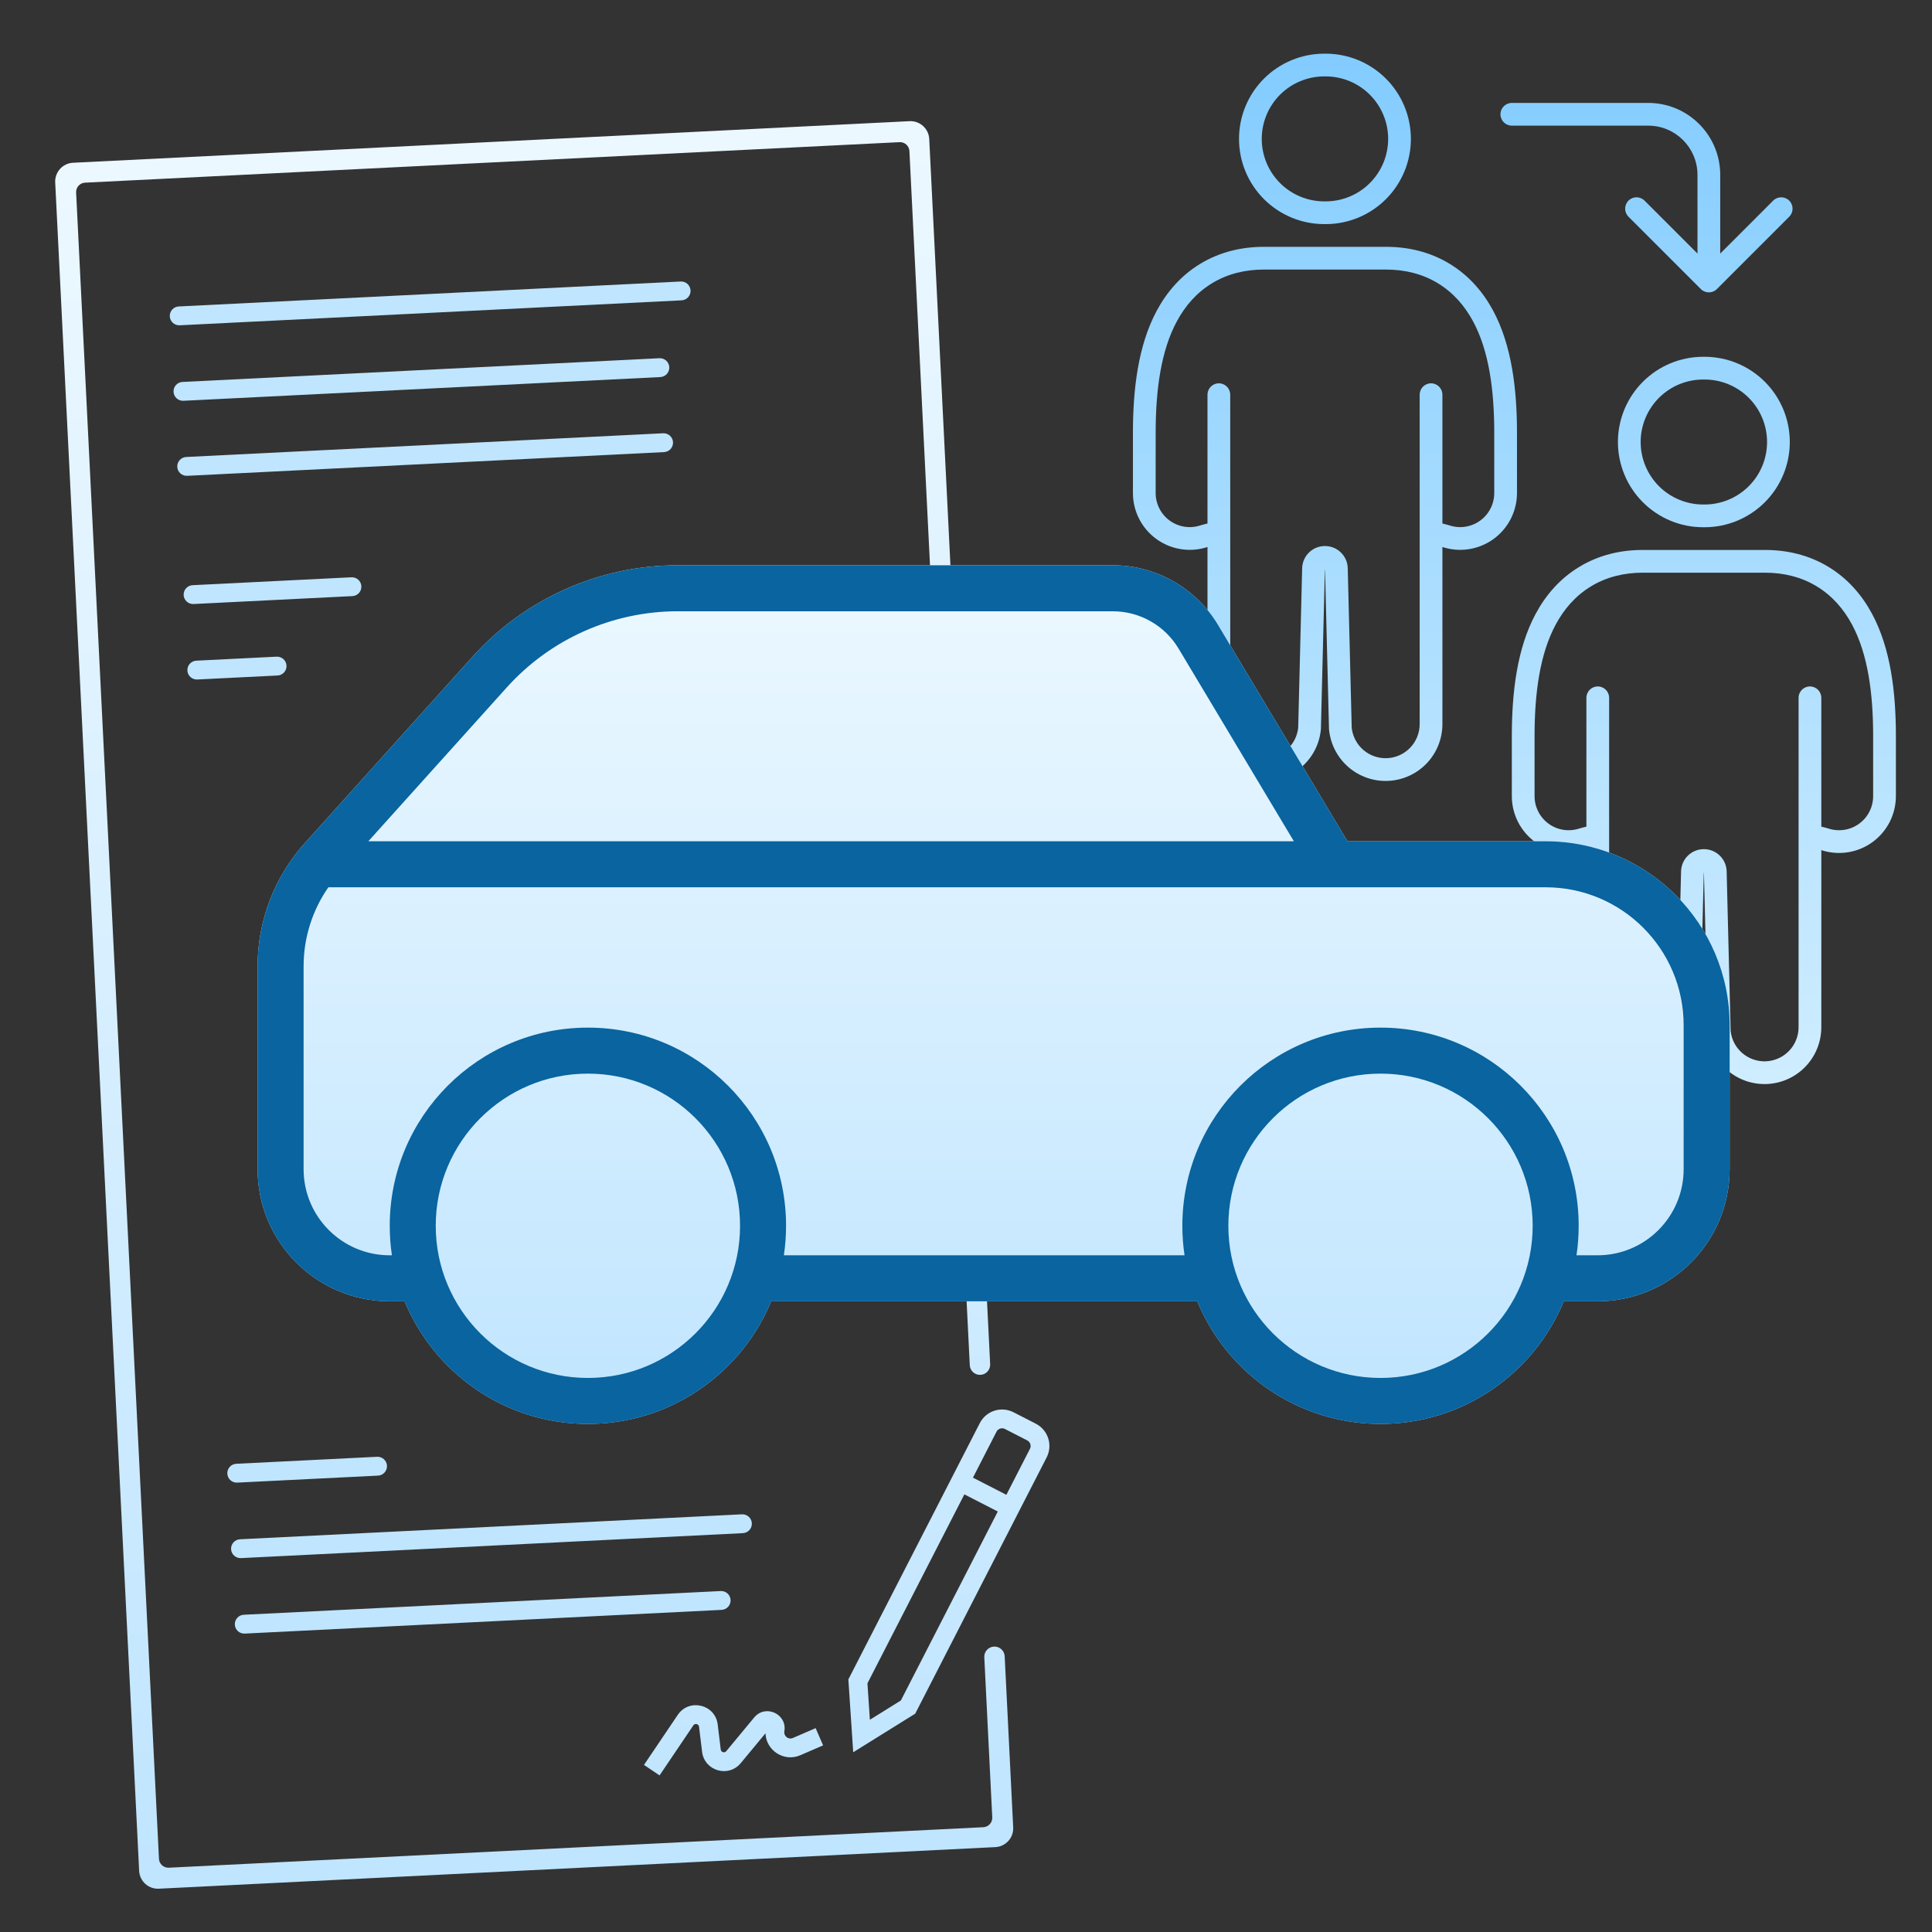
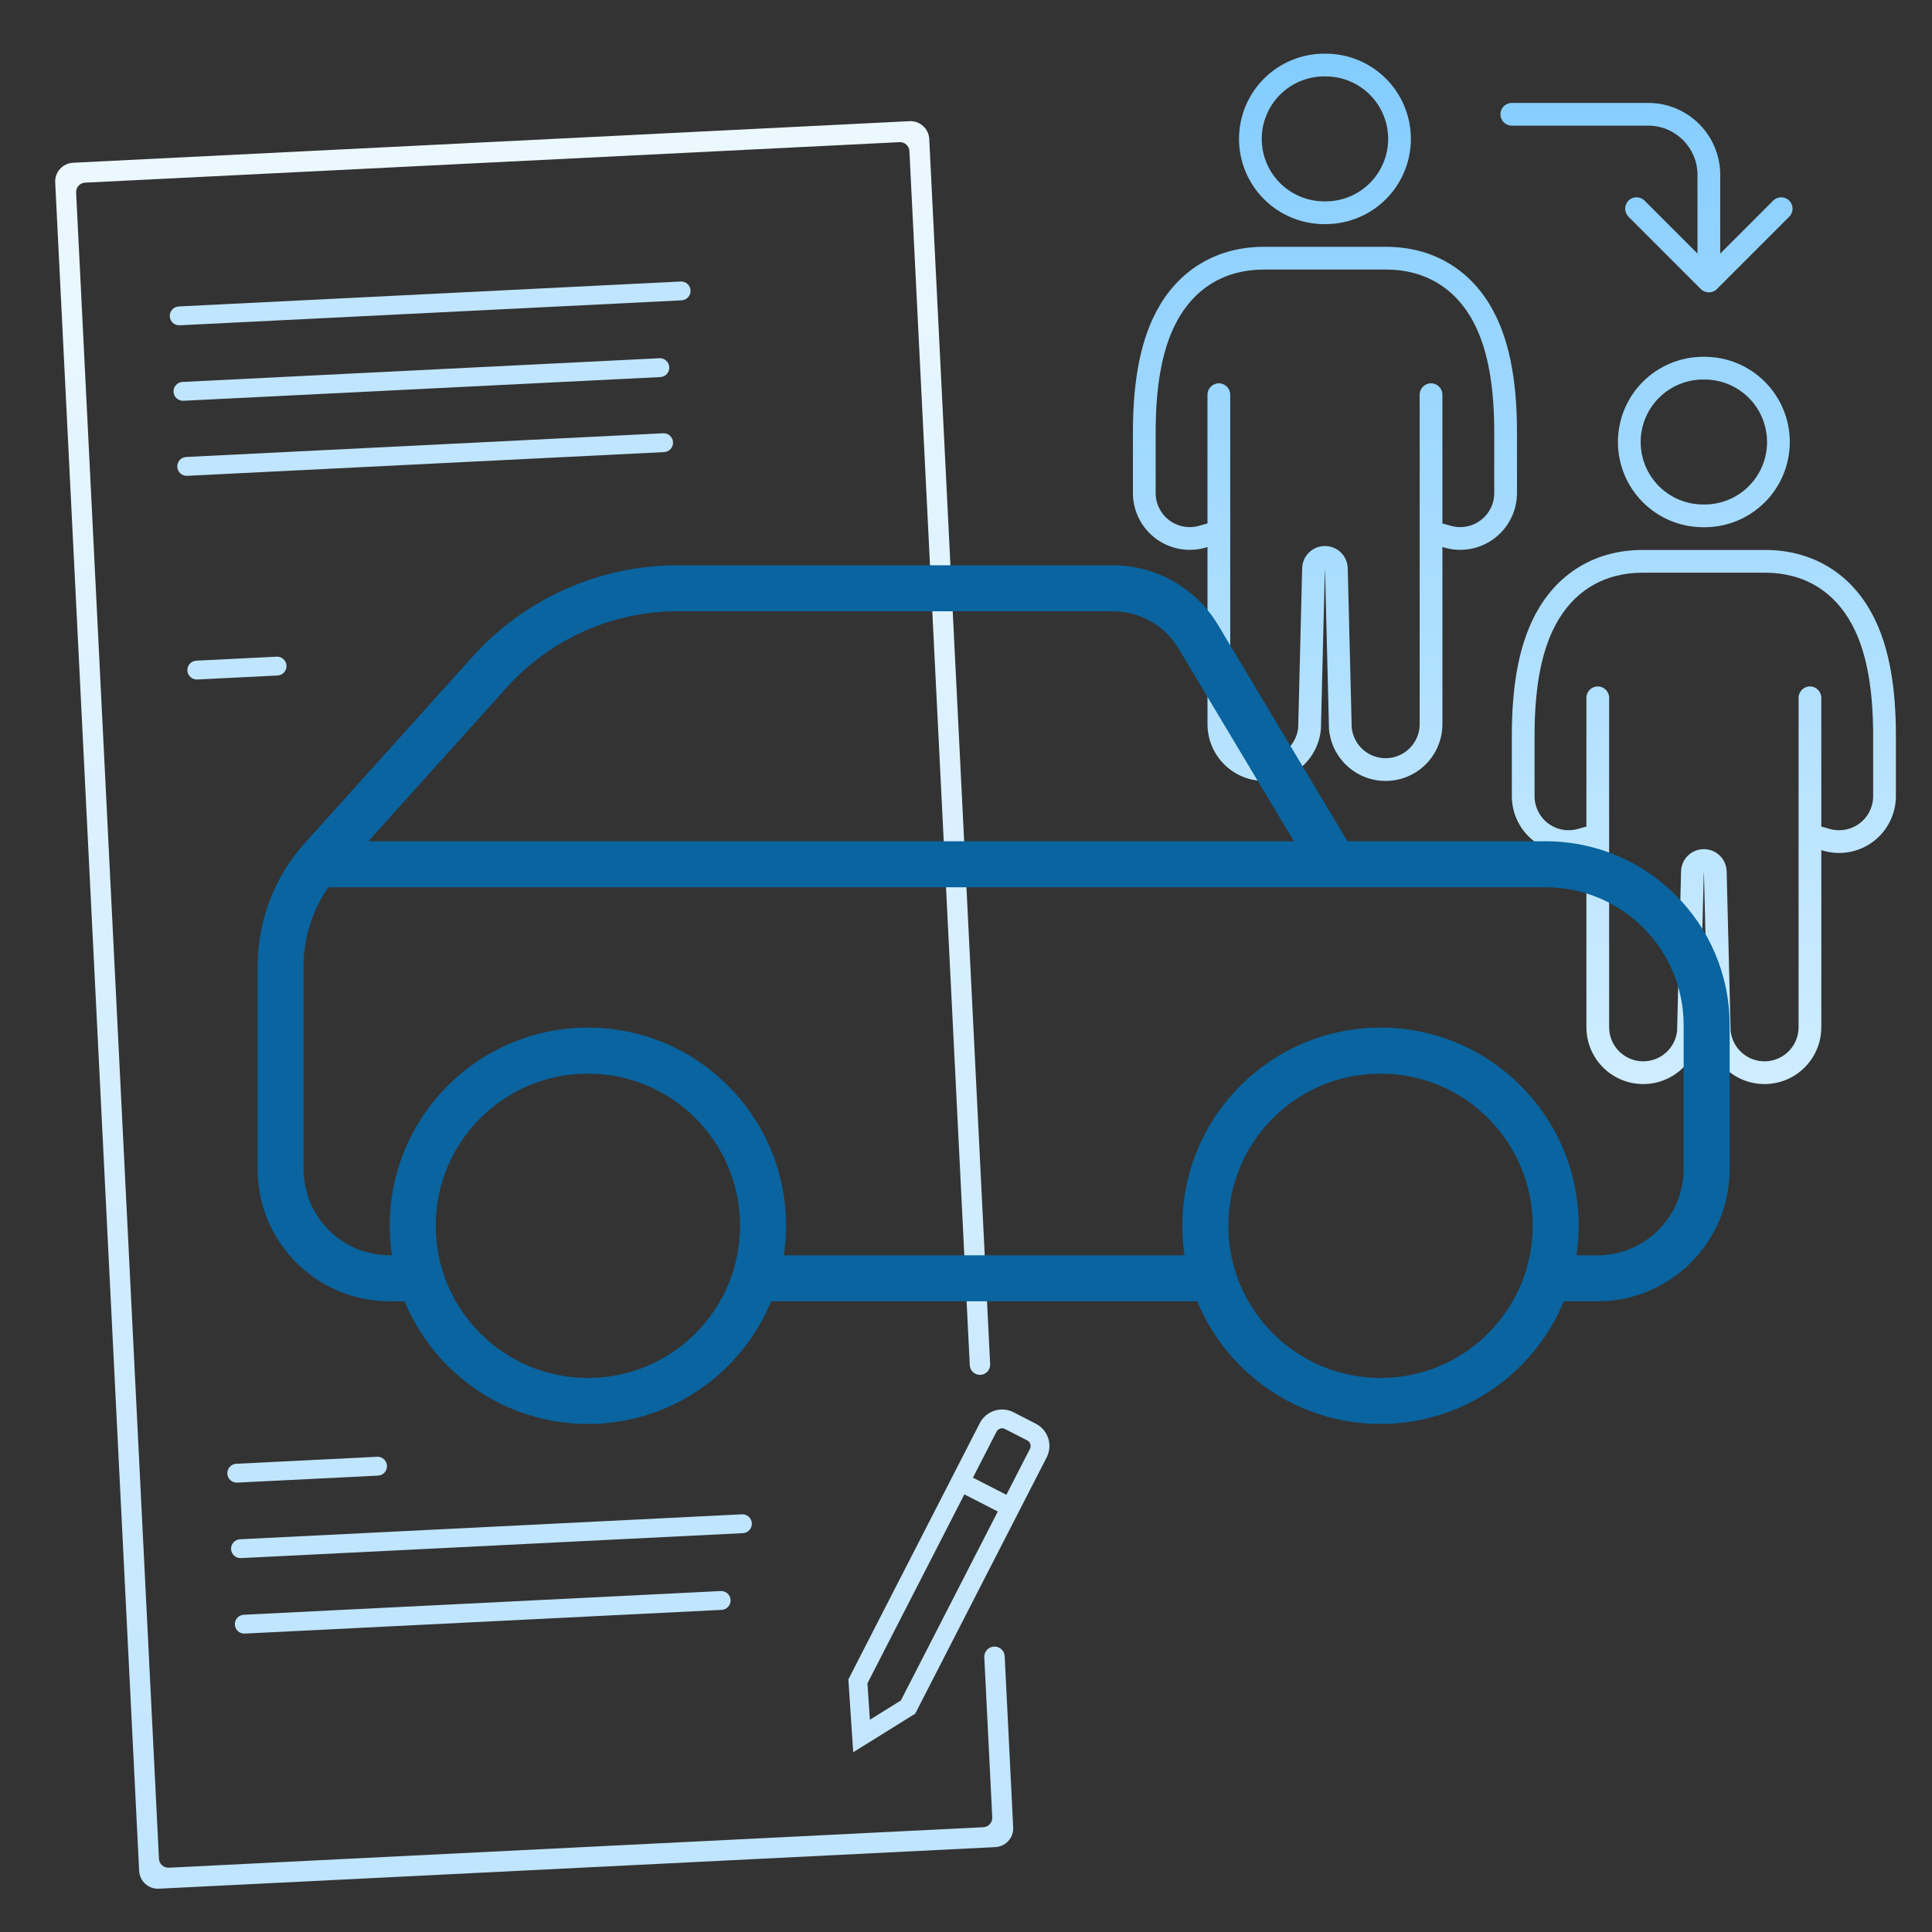
<svg xmlns="http://www.w3.org/2000/svg" width="180" height="180" viewBox="0 0 180 180" fill="none">
  <rect x="0" y="0" width="180" height="180" fill="#333333" stroke="none" />
  <path fill-rule="evenodd" clip-rule="evenodd" d="M123.376 5L123.443 5L123.51 5C125.615 5 127.635 5.837 129.124 7.325C130.613 8.814 131.449 10.834 131.449 12.94C131.449 15.046 130.613 17.065 129.124 18.554C127.635 20.043 125.615 20.88 123.51 20.88L123.443 20.879L123.376 20.88C121.27 20.88 119.251 20.043 117.762 18.554C116.273 17.065 115.436 15.046 115.436 12.94C115.436 10.834 116.273 8.814 117.762 7.325C119.251 5.837 121.27 5 123.376 5ZM123.443 18.761L123.51 18.761C125.054 18.761 126.534 18.148 127.626 17.056C128.718 15.964 129.331 14.484 129.331 12.94C129.331 11.396 128.718 9.915 127.626 8.823C126.534 7.731 125.054 7.118 123.51 7.118L123.443 7.118L123.376 7.118C121.832 7.118 120.351 7.731 119.259 8.823C118.168 9.915 117.554 11.396 117.554 12.94C117.554 14.484 118.168 15.964 119.259 17.056C120.351 18.148 121.832 18.761 123.376 18.761L123.443 18.761Z" fill="url(#paint0_linear_89_2414)" />
  <path fill-rule="evenodd" clip-rule="evenodd" d="M129.133 22.996C131.18 22.996 133.214 23.459 135.047 24.57C136.877 25.676 138.193 27.234 139.111 28.942C140.849 32.171 141.334 36.258 141.334 40.333V45.933C141.334 46.77 141.135 47.596 140.755 48.341C140.374 49.087 139.822 49.731 139.144 50.222C138.466 50.713 137.681 51.036 136.854 51.164C136.737 51.183 136.621 51.197 136.504 51.207C135.79 51.27 135.069 51.187 134.386 50.962C134.386 53.711 134.386 56.461 134.386 59.21C134.386 61.959 134.386 64.709 134.386 67.458C134.387 68.822 133.863 70.133 132.922 71.12C131.98 72.106 130.695 72.691 129.333 72.753C127.971 72.815 126.637 72.349 125.61 71.452C125.234 71.123 124.91 70.746 124.644 70.334C124.195 69.638 123.912 68.84 123.827 68.003L123.822 67.957L123.82 67.938L123.449 52.991L123.443 53.228L123.437 52.991L123.065 67.938L123.063 67.957L123.059 68.003C122.974 68.84 122.691 69.638 122.242 70.334C121.976 70.746 121.651 71.123 121.275 71.452C120.248 72.349 118.915 72.815 117.553 72.753C116.191 72.691 114.905 72.106 113.964 71.12C113.023 70.133 112.498 68.822 112.5 67.458C112.5 64.709 112.5 61.959 112.499 59.21C112.499 56.461 112.499 53.712 112.499 50.962C111.816 51.187 111.096 51.27 110.382 51.207C110.265 51.197 110.148 51.183 110.032 51.164C109.205 51.036 108.42 50.713 107.742 50.222C107.063 49.731 106.511 49.087 106.131 48.341C105.75 47.596 105.552 46.77 105.552 45.933V40.333C105.552 36.258 106.037 32.171 107.775 28.942C108.692 27.234 110.009 25.676 111.838 24.57C113.671 23.459 115.706 22.996 117.753 22.996H129.133ZM123.443 50.873L123.449 50.873C124.598 50.873 125.538 51.789 125.566 52.938L125.936 67.808C126.022 68.6 126.403 69.332 127.004 69.857C127.62 70.395 128.419 70.674 129.236 70.637C130.054 70.6 130.825 70.249 131.389 69.657C131.954 69.066 132.269 68.279 132.267 67.461C132.267 62.407 132.268 57.353 132.268 52.3L132.268 51.76C132.268 46.764 132.268 41.768 132.268 36.772C132.268 36.187 132.743 35.712 133.327 35.712C133.912 35.712 134.386 36.187 134.386 36.772V48.774C134.386 48.774 134.832 48.879 135.048 48.95C135.525 49.107 136.032 49.149 136.528 49.072C137.025 48.994 137.495 48.801 137.902 48.506C138.309 48.212 138.64 47.825 138.868 47.378C139.097 46.931 139.216 46.435 139.216 45.933V40.333C139.216 36.362 138.731 32.705 137.246 29.946L137.245 29.945C136.473 28.509 135.401 27.259 133.951 26.383L133.949 26.381C132.499 25.502 130.859 25.114 129.133 25.114H117.753C116.027 25.114 114.386 25.502 112.936 26.381L112.934 26.383C111.485 27.259 110.412 28.509 109.641 29.945L109.64 29.946C108.155 32.705 107.67 36.362 107.67 40.333V45.933C107.67 46.435 107.789 46.931 108.017 47.378C108.246 47.825 108.577 48.212 108.983 48.506C109.39 48.801 109.861 48.994 110.357 49.072C110.853 49.149 111.361 49.107 111.838 48.95C112.054 48.879 112.499 48.774 112.499 48.774V36.772C112.499 36.187 112.973 35.712 113.558 35.712C114.143 35.712 114.617 36.187 114.617 36.772C114.617 41.887 114.617 47.002 114.618 52.117L114.618 52.3C114.618 57.353 114.618 62.407 114.618 67.461C114.617 68.279 114.932 69.066 115.496 69.657C116.061 70.249 116.832 70.6 117.649 70.637C118.466 70.674 119.266 70.395 119.882 69.857C120.483 69.332 120.864 68.6 120.95 67.808L121.319 52.938C121.348 51.789 122.287 50.873 123.437 50.873L123.443 50.873Z" fill="url(#paint1_linear_89_2414)" />
-   <path fill-rule="evenodd" clip-rule="evenodd" d="M158.678 33.241L158.745 33.242L158.811 33.241C160.917 33.241 162.937 34.078 164.426 35.567C165.915 37.056 166.751 39.075 166.751 41.181C166.751 43.287 165.915 45.306 164.426 46.795C162.937 48.284 160.917 49.121 158.811 49.121L158.745 49.121L158.678 49.121C156.572 49.121 154.553 48.284 153.064 46.795C151.575 45.306 150.738 43.287 150.738 41.181C150.738 39.075 151.575 37.056 153.064 35.567C154.553 34.078 156.572 33.241 158.678 33.241ZM158.745 47.002L158.811 47.003C160.355 47.003 161.836 46.389 162.928 45.298C164.02 44.206 164.633 42.725 164.633 41.181C164.633 39.637 164.02 38.156 162.928 37.065C161.836 35.973 160.355 35.359 158.811 35.359L158.745 35.36L158.678 35.359C157.134 35.359 155.653 35.973 154.561 37.065C153.469 38.156 152.856 39.637 152.856 41.181C152.856 42.725 153.469 44.206 154.561 45.298C155.653 46.389 157.134 47.003 158.678 47.003L158.745 47.002Z" fill="url(#paint2_linear_89_2414)" />
+   <path fill-rule="evenodd" clip-rule="evenodd" d="M158.678 33.241L158.745 33.242L158.811 33.241C160.917 33.241 162.937 34.078 164.426 35.567C165.915 37.056 166.751 39.075 166.751 41.181C166.751 43.287 165.915 45.306 164.426 46.795C162.937 48.284 160.917 49.121 158.811 49.121L158.745 49.121L158.678 49.121C156.572 49.121 154.553 48.284 153.064 46.795C151.575 45.306 150.738 43.287 150.738 41.181C150.738 39.075 151.575 37.056 153.064 35.567C154.553 34.078 156.572 33.241 158.678 33.241M158.745 47.002L158.811 47.003C160.355 47.003 161.836 46.389 162.928 45.298C164.02 44.206 164.633 42.725 164.633 41.181C164.633 39.637 164.02 38.156 162.928 37.065C161.836 35.973 160.355 35.359 158.811 35.359L158.745 35.36L158.678 35.359C157.134 35.359 155.653 35.973 154.561 37.065C153.469 38.156 152.856 39.637 152.856 41.181C152.856 42.725 153.469 44.206 154.561 45.298C155.653 46.389 157.134 47.003 158.678 47.003L158.745 47.002Z" fill="url(#paint2_linear_89_2414)" />
  <path fill-rule="evenodd" clip-rule="evenodd" d="M164.435 51.238C166.481 51.238 168.516 51.7 170.349 52.812C172.179 53.918 173.495 55.476 174.412 57.184C176.15 60.413 176.636 64.499 176.636 68.575V74.175C176.636 75.012 176.437 75.837 176.057 76.583C175.676 77.328 175.124 77.973 174.446 78.464C173.768 78.954 172.983 79.277 172.156 79.406C172.039 79.424 171.922 79.438 171.805 79.448C171.092 79.511 170.371 79.428 169.688 79.204C169.688 81.953 169.688 84.702 169.688 87.451C169.688 90.201 169.687 92.95 169.687 95.7C169.689 97.063 169.165 98.375 168.223 99.361C167.282 100.348 165.996 100.933 164.634 100.995C163.272 101.056 161.939 100.59 160.912 99.693C160.536 99.365 160.212 98.988 159.946 98.575C159.497 97.879 159.214 97.081 159.128 96.244L159.124 96.198L159.122 96.18L158.75 81.232L158.745 81.47L158.739 81.232L158.367 96.18L158.365 96.198L158.361 96.244C158.275 97.081 157.992 97.879 157.543 98.575C157.277 98.988 156.953 99.365 156.577 99.693C155.55 100.59 154.217 101.056 152.855 100.995C151.493 100.933 150.207 100.348 149.266 99.361C148.324 98.375 147.8 97.063 147.802 95.7C147.802 92.95 147.801 90.201 147.801 87.451C147.801 84.702 147.801 81.953 147.801 79.204C147.118 79.428 146.397 79.511 145.684 79.448C145.567 79.438 145.45 79.424 145.334 79.406C144.506 79.277 143.722 78.954 143.043 78.464C142.365 77.973 141.813 77.328 141.433 76.583C141.052 75.837 140.853 75.012 140.854 74.175V68.575C140.854 64.499 141.339 60.413 143.077 57.184C143.994 55.476 145.31 53.918 147.14 52.812C148.973 51.7 151.008 51.238 153.054 51.238H164.435ZM158.745 79.114L158.751 79.114C159.9 79.114 160.839 80.031 160.868 81.18L161.238 96.05C161.324 96.842 161.705 97.573 162.305 98.098C162.921 98.636 163.721 98.916 164.538 98.879C165.355 98.841 166.126 98.49 166.691 97.899C167.256 97.307 167.57 96.52 167.569 95.703C167.569 90.649 167.569 85.595 167.57 80.541L167.57 80.001C167.57 75.005 167.57 70.009 167.57 65.013C167.57 64.428 168.044 63.954 168.629 63.954C169.214 63.954 169.688 64.428 169.688 65.013V77.016C169.688 77.016 170.133 77.12 170.35 77.191C170.827 77.348 171.334 77.39 171.83 77.313C172.326 77.236 172.797 77.042 173.204 76.748C173.611 76.453 173.942 76.067 174.17 75.619C174.398 75.172 174.517 74.677 174.517 74.175V68.575C174.517 64.604 174.032 60.947 172.547 58.188L172.546 58.186C171.775 56.75 170.703 55.501 169.253 54.624L169.251 54.623C167.801 53.744 166.161 53.356 164.435 53.356H153.054C151.329 53.356 149.688 53.744 148.238 54.623L148.236 54.624C146.787 55.501 145.714 56.75 144.943 58.186L144.942 58.188C143.457 60.947 142.972 64.604 142.972 68.575V74.175C142.972 74.677 143.091 75.172 143.319 75.619C143.547 76.067 143.878 76.453 144.285 76.748C144.692 77.042 145.163 77.236 145.659 77.313C146.155 77.39 146.662 77.348 147.139 77.191C147.356 77.12 147.801 77.016 147.801 77.016V65.013C147.801 64.428 148.275 63.954 148.86 63.954C149.445 63.954 149.919 64.428 149.919 65.013C149.919 70.128 149.919 75.243 149.919 80.358L149.919 80.541C149.92 85.595 149.92 90.649 149.92 95.703C149.919 96.52 150.233 97.307 150.798 97.899C151.363 98.49 152.134 98.841 152.951 98.879C153.768 98.916 154.568 98.636 155.184 98.098C155.785 97.573 156.165 96.842 156.251 96.05L156.621 81.18C156.65 80.031 157.589 79.114 158.738 79.114L158.745 79.114Z" fill="url(#paint3_linear_89_2414)" />
  <path d="M139.794 10.648C139.794 10.063 140.269 9.589 140.854 9.589L153.562 9.589C157.267 9.589 160.27 12.592 160.27 16.297V23.624L165.201 18.692C165.615 18.279 166.285 18.279 166.699 18.692C167.113 19.106 167.113 19.777 166.699 20.19L159.959 26.93C159.546 27.343 158.875 27.343 158.462 26.93L151.722 20.19C151.308 19.777 151.308 19.106 151.722 18.692C152.135 18.279 152.806 18.279 153.22 18.692L158.151 23.624V16.297C158.151 13.762 156.097 11.707 153.562 11.707L140.854 11.707C140.269 11.707 139.794 11.233 139.794 10.648Z" fill="url(#paint4_linear_89_2414)" />
  <path d="M94.397 170.256C94.445 171.221 93.701 172.043 92.736 172.091L14.799 175.966C13.833 176.014 13.012 175.27 12.964 174.305L5.143 16.999C5.095 16.034 5.839 15.212 6.804 15.164L84.74 11.29C85.705 11.242 86.527 11.985 86.575 12.95L92.25 127.096C92.276 127.62 91.872 128.066 91.348 128.092C90.824 128.118 90.378 127.714 90.352 127.19L84.728 14.075C84.704 13.593 84.293 13.221 83.811 13.245L7.923 17.018C7.44 17.042 7.068 17.453 7.092 17.935L14.81 173.18C14.835 173.662 15.245 174.034 15.728 174.01L91.616 170.237C92.098 170.213 92.47 169.803 92.446 169.32L91.705 154.404C91.678 153.88 92.082 153.434 92.607 153.408C93.132 153.381 93.578 153.785 93.604 154.31L94.397 170.256Z" fill="url(#paint5_linear_89_2414)" />
-   <path d="M65.128 160.876C65.096 160.608 64.748 160.525 64.597 160.748L61.449 165.411L59.999 164.432L63.147 159.769C64.204 158.203 66.638 158.79 66.866 160.665L67.15 163.002C67.181 163.256 67.5 163.35 67.664 163.153L70.269 160.011C71.314 158.751 73.352 159.688 73.077 161.301C73 161.75 73.452 162.105 73.87 161.924L75.991 161.006L76.686 162.612L74.565 163.53C73.025 164.197 71.37 163.066 71.318 161.487L69.011 164.27C67.867 165.649 65.629 164.992 65.412 163.213L65.128 160.876Z" fill="url(#paint6_linear_89_2414)" />
  <path fill-rule="evenodd" clip-rule="evenodd" d="M85.268 159.659L97.514 135.783C98.102 134.637 97.65 133.231 96.503 132.642L94.427 131.578C93.28 130.989 91.874 131.442 91.286 132.589L79.04 156.465L79.492 163.252L85.268 159.659ZM89.848 139.227L80.818 156.832L81.044 160.226L83.932 158.429L92.962 140.824L89.848 139.227ZM93.761 139.267L90.647 137.67L92.843 133.387C92.99 133.101 93.341 132.988 93.628 133.135L95.704 134.2C95.991 134.347 96.104 134.698 95.957 134.985L93.761 139.267Z" fill="url(#paint7_linear_89_2414)" />
  <path d="M35.22 137.48L22.101 138.132C21.616 138.156 21.204 137.783 21.18 137.298C21.155 136.814 21.529 136.401 22.013 136.377L35.133 135.725C35.618 135.701 36.03 136.074 36.054 136.559C36.078 137.043 35.705 137.456 35.22 137.48Z" fill="#C0E5FF" />
  <path d="M22.45 145.165L69.214 142.84C69.698 142.816 70.072 142.403 70.047 141.919C70.023 141.434 69.611 141.061 69.126 141.085L22.363 143.41C21.878 143.434 21.505 143.846 21.529 144.331C21.553 144.815 21.966 145.189 22.45 145.165Z" fill="#C0E5FF" />
  <path d="M22.8 152.197L67.233 149.988C67.717 149.964 68.091 149.552 68.067 149.067C68.043 148.583 67.63 148.209 67.146 148.234L22.712 150.443C22.228 150.467 21.855 150.879 21.879 151.364C21.903 151.848 22.315 152.221 22.8 152.197Z" fill="#C0E5FF" />
  <path d="M16.74 30.307L63.503 27.982C63.988 27.957 64.361 27.545 64.337 27.061C64.313 26.576 63.901 26.203 63.416 26.227L16.652 28.552C16.168 28.576 15.795 28.988 15.819 29.473C15.843 29.957 16.255 30.331 16.74 30.307Z" fill="#C0E5FF" />
  <path d="M17.089 37.339L61.522 35.13C62.007 35.106 62.38 34.694 62.356 34.209C62.332 33.725 61.92 33.351 61.435 33.375L17.002 35.585C16.517 35.609 16.144 36.021 16.168 36.505C16.192 36.99 16.605 37.363 17.089 37.339Z" fill="#C0E5FF" />
  <path d="M17.437 44.331L61.87 42.121C62.355 42.097 62.728 41.685 62.704 41.2C62.68 40.716 62.267 40.343 61.783 40.367L17.35 42.576C16.865 42.6 16.492 43.012 16.516 43.497C16.54 43.981 16.952 44.355 17.437 44.331Z" fill="#C0E5FF" />
-   <path d="M18.031 56.275L32.834 55.538C33.318 55.514 33.691 55.102 33.667 54.617C33.643 54.133 33.231 53.76 32.746 53.784L17.943 54.52C17.459 54.544 17.086 54.956 17.11 55.441C17.134 55.925 17.546 56.299 18.031 56.275Z" fill="#C0E5FF" />
  <path d="M18.38 63.307L25.859 62.935C26.344 62.911 26.717 62.499 26.693 62.014C26.669 61.53 26.256 61.157 25.772 61.181L18.293 61.553C17.808 61.577 17.435 61.989 17.459 62.473C17.483 62.958 17.896 63.331 18.38 63.307Z" fill="#C0E5FF" />
-   <path fill-rule="evenodd" clip-rule="evenodd" d="M37.698 121.239H36.308C29.511 121.239 24 115.728 24 108.931V90.014C24 85.779 25.568 81.694 28.401 78.546L44.032 61.178C48.908 55.76 55.856 52.665 63.145 52.665H103.676C107.695 52.665 111.42 54.777 113.483 58.227L125.541 78.38H144.003C153.471 78.38 161.147 86.056 161.147 95.524V108.931C161.147 115.728 155.636 121.239 148.839 121.239H145.694C142.927 127.945 136.325 132.665 128.619 132.665C120.914 132.665 114.312 127.945 111.545 121.239H71.847C69.081 127.945 62.478 132.665 54.773 132.665C47.068 132.665 40.465 127.945 37.698 121.239Z" fill="url(#paint8_linear_89_2414)" />
  <path fill-rule="evenodd" clip-rule="evenodd" d="M145.694 121.239H148.839C155.636 121.239 161.147 115.728 161.147 108.931V95.524C161.147 86.056 153.471 78.38 144.003 78.38H125.541L113.483 58.227C111.42 54.777 107.695 52.665 103.676 52.665H63.145C55.856 52.665 48.908 55.76 44.032 61.178L28.401 78.546C25.568 81.694 24 85.779 24 90.014V108.931C24 115.728 29.511 121.239 36.308 121.239H37.698C40.465 127.945 47.068 132.665 54.773 132.665C62.478 132.665 69.081 127.945 71.847 121.239H111.545C114.312 127.945 120.914 132.665 128.619 132.665C136.325 132.665 142.927 127.945 145.694 121.239ZM109.805 60.427L120.547 78.38H34.316L47.217 64.045C51.281 59.53 57.071 56.951 63.145 56.951H103.676C106.188 56.951 108.516 58.271 109.805 60.427ZM30.592 82.666C29.098 84.812 28.286 87.374 28.286 90.014V108.931C28.286 113.361 31.878 116.953 36.308 116.953H36.514C36.38 116.056 36.311 115.138 36.311 114.203C36.311 104.007 44.576 95.741 54.773 95.741C64.969 95.741 73.235 104.007 73.235 114.203C73.235 115.138 73.165 116.056 73.031 116.953H110.361C110.227 116.056 110.157 115.138 110.157 114.203C110.157 104.007 118.423 95.741 128.619 95.741C138.816 95.741 147.082 104.007 147.082 114.203C147.082 115.138 147.012 116.056 146.878 116.953H148.839C153.269 116.953 156.861 113.361 156.861 108.931V95.524C156.861 88.423 151.104 82.666 144.003 82.666L30.592 82.666ZM68.949 114.203C68.949 122.033 62.602 128.38 54.773 128.38C46.943 128.38 40.596 122.033 40.596 114.203C40.596 106.374 46.943 100.027 54.773 100.027C62.602 100.027 68.949 106.374 68.949 114.203ZM142.796 114.203C142.796 122.033 136.449 128.38 128.619 128.38C120.79 128.38 114.443 122.033 114.443 114.203C114.443 106.374 120.79 100.027 128.619 100.027C136.449 100.027 142.796 106.374 142.796 114.203Z" fill="#09649F" />
  <defs>
    <linearGradient id="paint0_linear_89_2414" x1="141.094" y1="5" x2="141.094" y2="101" gradientUnits="userSpaceOnUse">
      <stop stop-color="#83CCFF" />
      <stop offset="1" stop-color="#CFEDFF" />
    </linearGradient>
    <linearGradient id="paint1_linear_89_2414" x1="141.094" y1="5" x2="141.094" y2="101" gradientUnits="userSpaceOnUse">
      <stop stop-color="#83CCFF" />
      <stop offset="1" stop-color="#CFEDFF" />
    </linearGradient>
    <linearGradient id="paint2_linear_89_2414" x1="141.094" y1="5" x2="141.094" y2="101" gradientUnits="userSpaceOnUse">
      <stop stop-color="#83CCFF" />
      <stop offset="1" stop-color="#CFEDFF" />
    </linearGradient>
    <linearGradient id="paint3_linear_89_2414" x1="141.094" y1="5" x2="141.094" y2="101" gradientUnits="userSpaceOnUse">
      <stop stop-color="#83CCFF" />
      <stop offset="1" stop-color="#CFEDFF" />
    </linearGradient>
    <linearGradient id="paint4_linear_89_2414" x1="141.094" y1="5" x2="141.094" y2="101" gradientUnits="userSpaceOnUse">
      <stop stop-color="#83CCFF" />
      <stop offset="1" stop-color="#CFEDFF" />
    </linearGradient>
    <linearGradient id="paint5_linear_89_2414" x1="48.339" y1="13.099" x2="56.333" y2="173.901" gradientUnits="userSpaceOnUse">
      <stop stop-color="#ECF8FF" />
      <stop offset="1" stop-color="#C0E5FF" />
    </linearGradient>
    <linearGradient id="paint6_linear_89_2414" x1="48.339" y1="13.099" x2="56.333" y2="173.901" gradientUnits="userSpaceOnUse">
      <stop stop-color="#ECF8FF" />
      <stop offset="1" stop-color="#C0E5FF" />
    </linearGradient>
    <linearGradient id="paint7_linear_89_2414" x1="48.339" y1="13.099" x2="56.333" y2="173.901" gradientUnits="userSpaceOnUse">
      <stop stop-color="#ECF8FF" />
      <stop offset="1" stop-color="#C0E5FF" />
    </linearGradient>
    <linearGradient id="paint8_linear_89_2414" x1="92.573" y1="52.665" x2="92.573" y2="132.665" gradientUnits="userSpaceOnUse">
      <stop stop-color="#ECF8FF" />
      <stop offset="1" stop-color="#C0E5FF" />
    </linearGradient>
  </defs>
</svg>